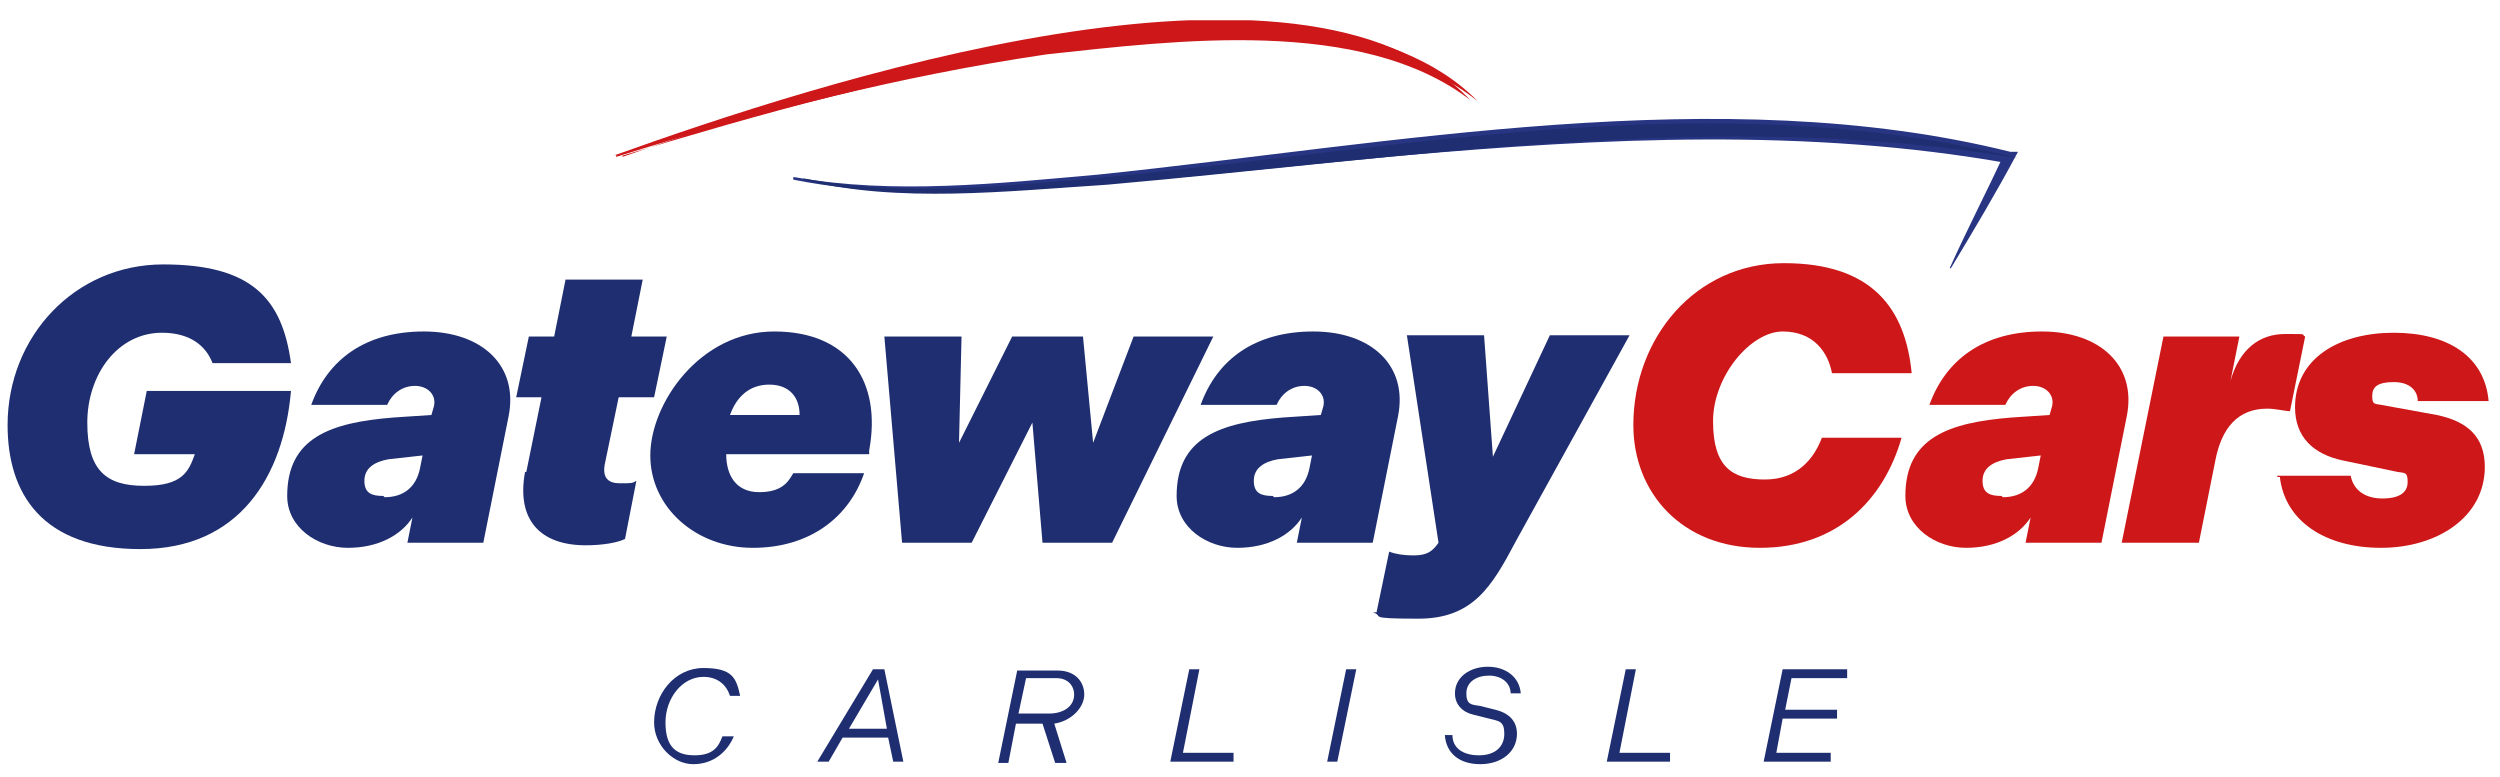
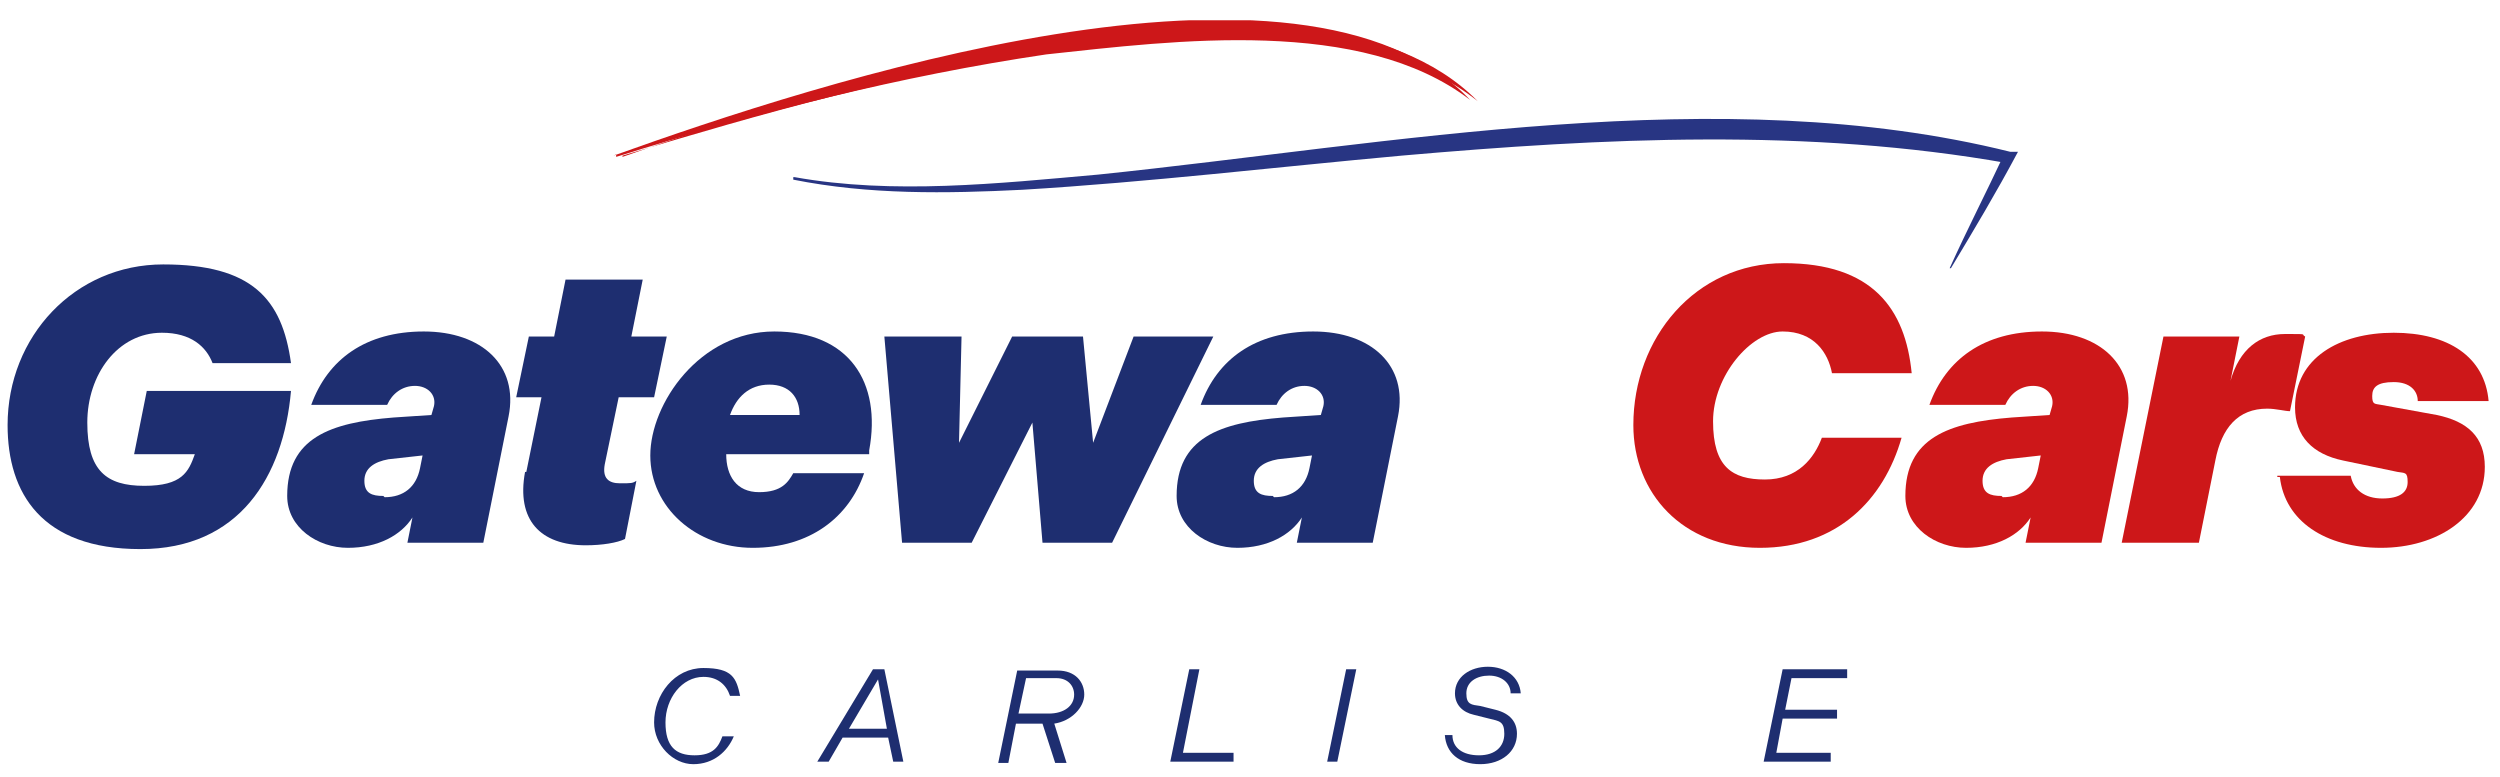
<svg xmlns="http://www.w3.org/2000/svg" version="1.1" viewBox="0 0 197.6 61.4">
  <defs>
    <style>
      .cls-1 {
        fill: none;
      }

      .cls-2 {
        fill: #cd1719;
      }

      .cls-3 {
        fill: #1e2e70;
      }

      .cls-4 {
        fill: #283583;
      }

      .cls-5 {
        clip-path: url(#clippath);
      }
    </style>
    <clipPath id="clippath">
      <rect class="cls-1" x="-61.3" y="1.6" width="318.6" height="76.7" />
    </clipPath>
  </defs>
  <g>
    <g id="Layer_1">
      <g id="Layer_1-2" data-name="Layer_1">
        <g class="cls-5">
          <g>
            <path class="cls-2" d="M48.5,12.3c15.9-5.7,54.5-18.4,67.7-4.4h0c-8.6-6.6-23.3-4.7-33.5-3.6-11.5,1.7-22.9,4.6-34,8.1v-.2" />
            <path class="cls-4" d="M62.8,14c7.8,1.4,16.1.5,24-.2,23.2-2.4,49.2-7.5,72.1-1.8h.6c-1.7,3.2-3.5,6.2-5.3,9.2h-.1c1.4-3.1,2.9-6,4.3-9l.3.7c-15.8-2.8-31.9-2-47.9-.6-9.9.9-20,2.1-30,2.7-6,.3-12.1.4-18.1-.8v-.2h.1Z" />
            <path class="cls-2" d="M49.2,12.4c15.9-5.6,54.3-17.9,67.6-4.4h0c-8.6-6.9-23.2-5-33.6-3.9-11.5,1.6-23.1,4.9-34,8.2" />
-             <path class="cls-3" d="M63.5,14.1c7.8,1.5,16.1.6,24-.1,23.8-2.3,48.3-7.4,72-1.5h0c-23.9-4-48.1,0-72,2.1-7.8.5-16.6,1.5-24-.4" />
          </g>
        </g>
        <g>
          <path class="cls-3" d="M.6,33.6c0-7,5.3-12.7,12.3-12.7s9.4,2.7,10.1,7.8h-6.2c-.5-1.3-1.7-2.4-4-2.4-3.5,0-5.9,3.3-5.9,7.1s1.5,5,4.5,5,3.5-1.1,4-2.5h-4.8l1-5h11.4c-.6,6.8-4.1,12.5-11.9,12.5S.6,39,.6,33.6Z" />
          <path class="cls-3" d="M31.1,33l3-.2.2-.7c.2-.9-.5-1.6-1.5-1.6s-1.8.6-2.2,1.5h-6c1.3-3.6,4.3-5.8,8.9-5.8s7.5,2.7,6.7,6.7l-2,10h-6l.4-2c-.9,1.4-2.7,2.4-5.1,2.4s-4.8-1.6-4.8-4.1c0-4.6,3.4-5.8,8.4-6.2ZM30.4,39.3c1.5,0,2.5-.8,2.8-2.3l.2-1-2.7.3c-1.1.2-1.9.7-1.9,1.7s.6,1.2,1.5,1.2h0Z" />
          <path class="cls-3" d="M41.6,37.3l1.2-5.9h-2l1-4.8h2l.9-4.5h6.1l-.9,4.5h2.8l-1,4.8h-2.8l-1.1,5.3c-.2,1.1.3,1.5,1.2,1.5s1,0,1.3-.2l-.9,4.6c-.6.3-1.8.5-3.1.5-3.6,0-5.5-2-4.8-5.8h0Z" />
          <path class="cls-3" d="M68.7,35.6v.3h-11.3c0,1.7.8,3,2.6,3s2.3-.8,2.7-1.5h5.6c-1.2,3.5-4.3,5.9-8.8,5.9s-8.1-3.2-8.1-7.3,3.9-9.8,9.8-9.8,8.5,4,7.5,9.4ZM57.8,32.8h5.4c0-1.4-.8-2.4-2.4-2.4s-2.6,1-3.1,2.4h0Z" />
          <path class="cls-3" d="M76,26.6l-.2,8.4,4.2-8.4h5.6l.8,8.4,3.2-8.4h6.3l-8,16.3h-5.5l-.8-9.5-4.8,9.5h-5.5l-1.4-16.3s6.1,0,6.1,0Z" />
          <path class="cls-3" d="M101.4,33l3-.2.2-.7c.2-.9-.5-1.6-1.5-1.6s-1.8.6-2.2,1.5h-6c1.3-3.6,4.3-5.8,8.9-5.8s7.5,2.7,6.7,6.7l-2,10h-6l.4-2c-.9,1.4-2.7,2.4-5.1,2.4s-4.8-1.6-4.8-4.1c0-4.6,3.4-5.8,8.4-6.2ZM100.7,39.3c1.5,0,2.5-.8,2.8-2.3l.2-1-2.7.3c-1.1.2-1.9.7-1.9,1.7s.6,1.2,1.5,1.2h0Z" />
-           <path class="cls-3" d="M108.8,48.4l1-4.8c.5.2,1.2.3,1.9.3,1.1,0,1.5-.3,2-1h0l-2.5-16.4h6.1l.7,9.6,4.5-9.6h6.3l-9,16.3c-1.9,3.6-3.4,6.1-7.7,6.1s-2.6-.2-3.6-.5h.3Z" />
        </g>
        <g>
          <path class="cls-2" d="M129.1,33.6c0-6.9,4.9-12.8,11.9-12.8s9.6,3.6,10.1,8.7h-6.3c-.3-1.6-1.4-3.3-3.9-3.3s-5.5,3.5-5.5,7.1,1.5,4.6,4.1,4.6,3.9-1.7,4.5-3.3h6.3c-1.4,4.9-5.1,8.7-11.2,8.7s-10-4.3-10-9.7h0Z" />
          <path class="cls-2" d="M159,33l3-.2.2-.7c.2-.9-.5-1.6-1.5-1.6s-1.8.6-2.2,1.5h-6c1.3-3.6,4.3-5.8,8.9-5.8s7.5,2.7,6.7,6.7l-2,10h-6l.4-2c-.9,1.4-2.7,2.4-5.1,2.4s-4.8-1.6-4.8-4.1c0-4.6,3.4-5.8,8.4-6.2h0ZM158.3,39.3c1.5,0,2.5-.8,2.8-2.3l.2-1-2.7.3c-1.1.2-1.9.7-1.9,1.7s.6,1.2,1.5,1.2h0Z" />
          <path class="cls-2" d="M171,26.6h6l-.7,3.5c.7-2.5,2.3-3.7,4.3-3.7s1.2,0,1.6.2l-1.2,5.9c-.4,0-1.1-.2-1.8-.2-2.3,0-3.6,1.5-4.1,4.1l-1.3,6.5h-6.1s3.3-16.3,3.3-16.3Z" />
          <path class="cls-2" d="M180,37.6h5.8c.2,1.1,1.1,1.8,2.5,1.8s2-.5,2-1.3-.2-.7-.8-.8l-4.3-.9c-2.4-.5-3.8-1.9-3.8-4.2,0-3.9,3.5-5.9,7.8-5.9s7.2,1.9,7.5,5.4h-5.6c0-.8-.6-1.5-1.9-1.5s-1.7.4-1.7,1.1.2.6.7.7l4.4.8c2.4.5,3.8,1.7,3.8,4.1,0,4-3.8,6.4-8.2,6.4s-7.6-2.1-8-5.6h-.2Z" />
        </g>
        <g>
          <path class="cls-3" d="M51.7,57.1c0-2.2,1.6-4.3,3.9-4.3s2.6.8,2.9,2.2h-.8c-.3-.9-1-1.5-2.1-1.5-1.7,0-3,1.7-3,3.6s.8,2.6,2.3,2.6,1.9-.7,2.2-1.5h.9c-.5,1.2-1.6,2.2-3.2,2.2s-3.1-1.5-3.1-3.3Z" />
          <path class="cls-3" d="M69,52.9h.9l1.5,7.3h-.8l-.4-1.9h-3.6l-1.1,1.9h-.9l4.4-7.3ZM70.1,57.6l-.7-3.9-2.3,3.9h3Z" />
          <path class="cls-3" d="M83.3,57.1l1,3.2h-.9l-1-3.1h-2.1l-.6,3.1h-.8l1.5-7.3h3.2c1.4,0,2.1.9,2.1,1.9s-1,2.1-2.4,2.3h0ZM84.9,54.9c0-.7-.5-1.3-1.4-1.3h-2.4l-.6,2.8h2.4c1.2,0,2-.6,2-1.5Z" />
          <path class="cls-3" d="M94,52.9h.8l-1.3,6.6h4v.7h-5l1.5-7.3Z" />
          <path class="cls-3" d="M106.4,52.9h.8l-1.5,7.3h-.8l1.5-7.3Z" />
          <path class="cls-3" d="M114,58.1h.8c0,1,.8,1.6,2.1,1.6s2-.7,2-1.7-.4-1-1.2-1.2l-1.2-.3c-.9-.2-1.5-.8-1.5-1.7,0-1.3,1.2-2.1,2.6-2.1s2.5.8,2.6,2.1h-.8c0-.8-.7-1.4-1.7-1.4s-1.8.5-1.8,1.4.4.9,1.1,1l1.2.3c1.2.3,1.7,1,1.7,1.9,0,1.4-1.2,2.4-2.9,2.4s-2.7-.9-2.8-2.3h-.2Z" />
-           <path class="cls-3" d="M128.5,52.9h.8l-1.3,6.6h4v.7h-5l1.5-7.3Z" />
          <path class="cls-3" d="M140.9,52.9h5.1v.7h-4.4l-.5,2.5h4.1v.7h-4.3l-.5,2.7h4.3v.7h-5.3l1.5-7.3h0Z" />
        </g>
      </g>
    </g>
  </g>
</svg>